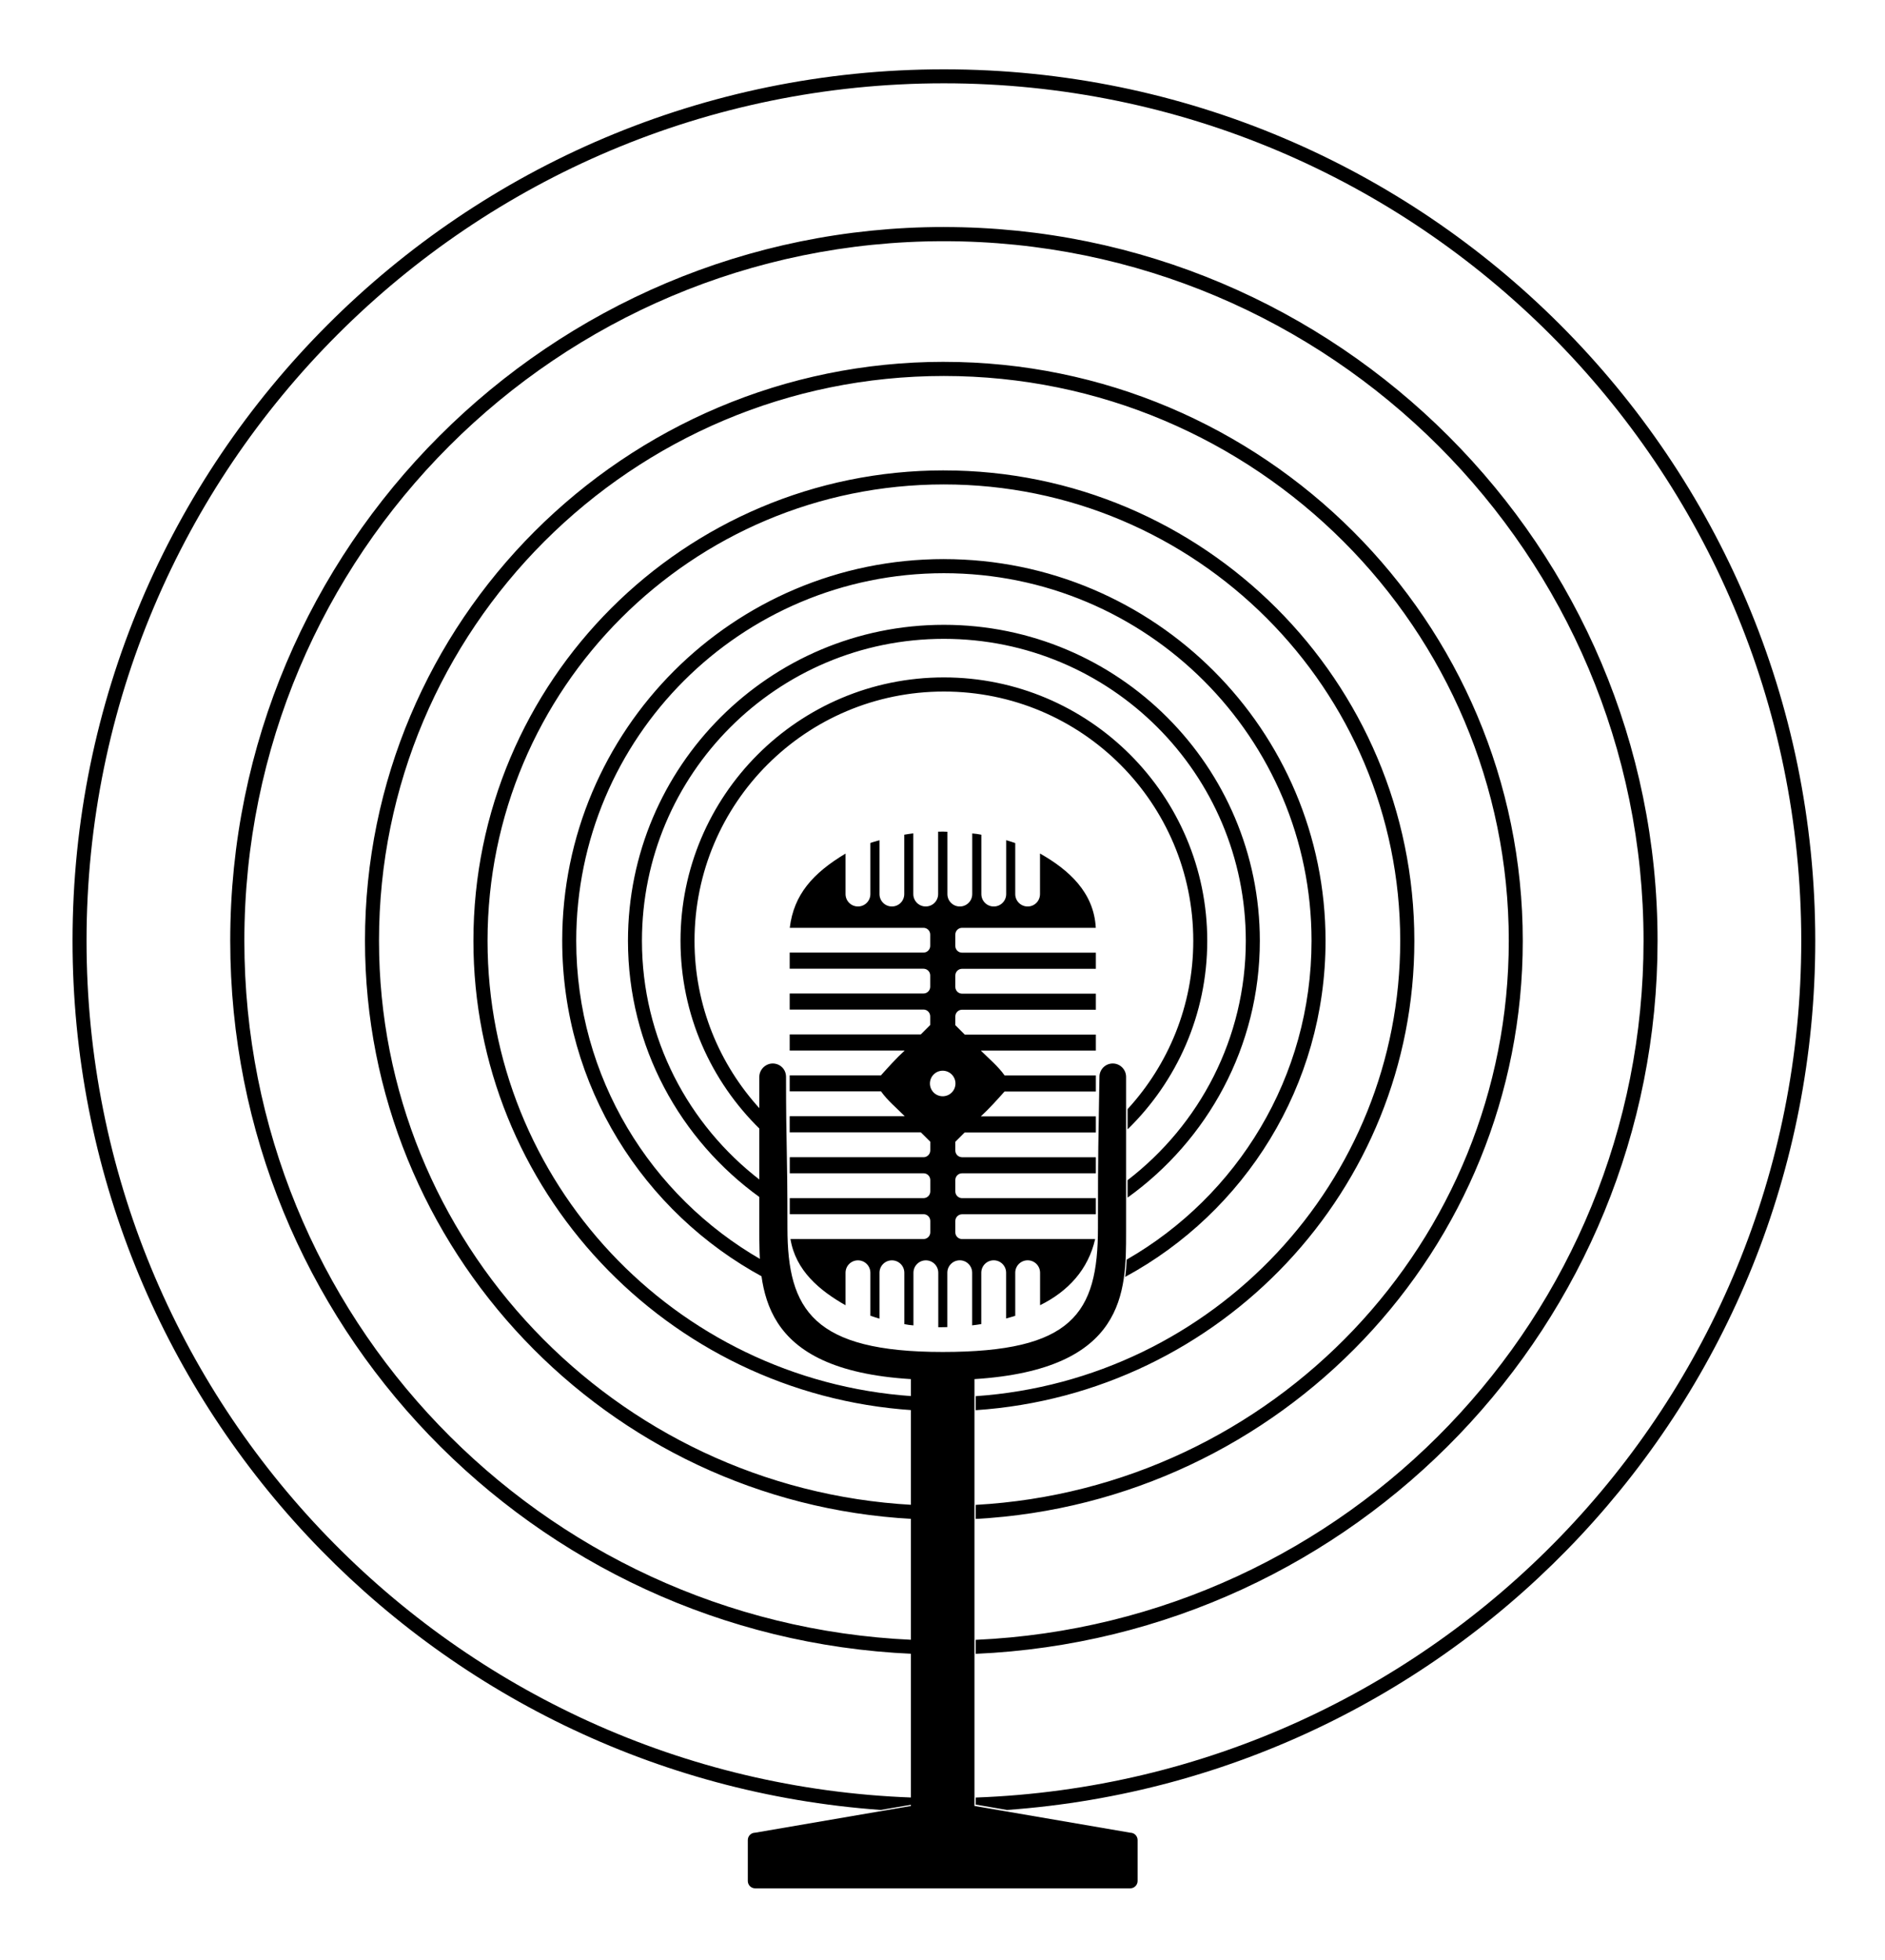
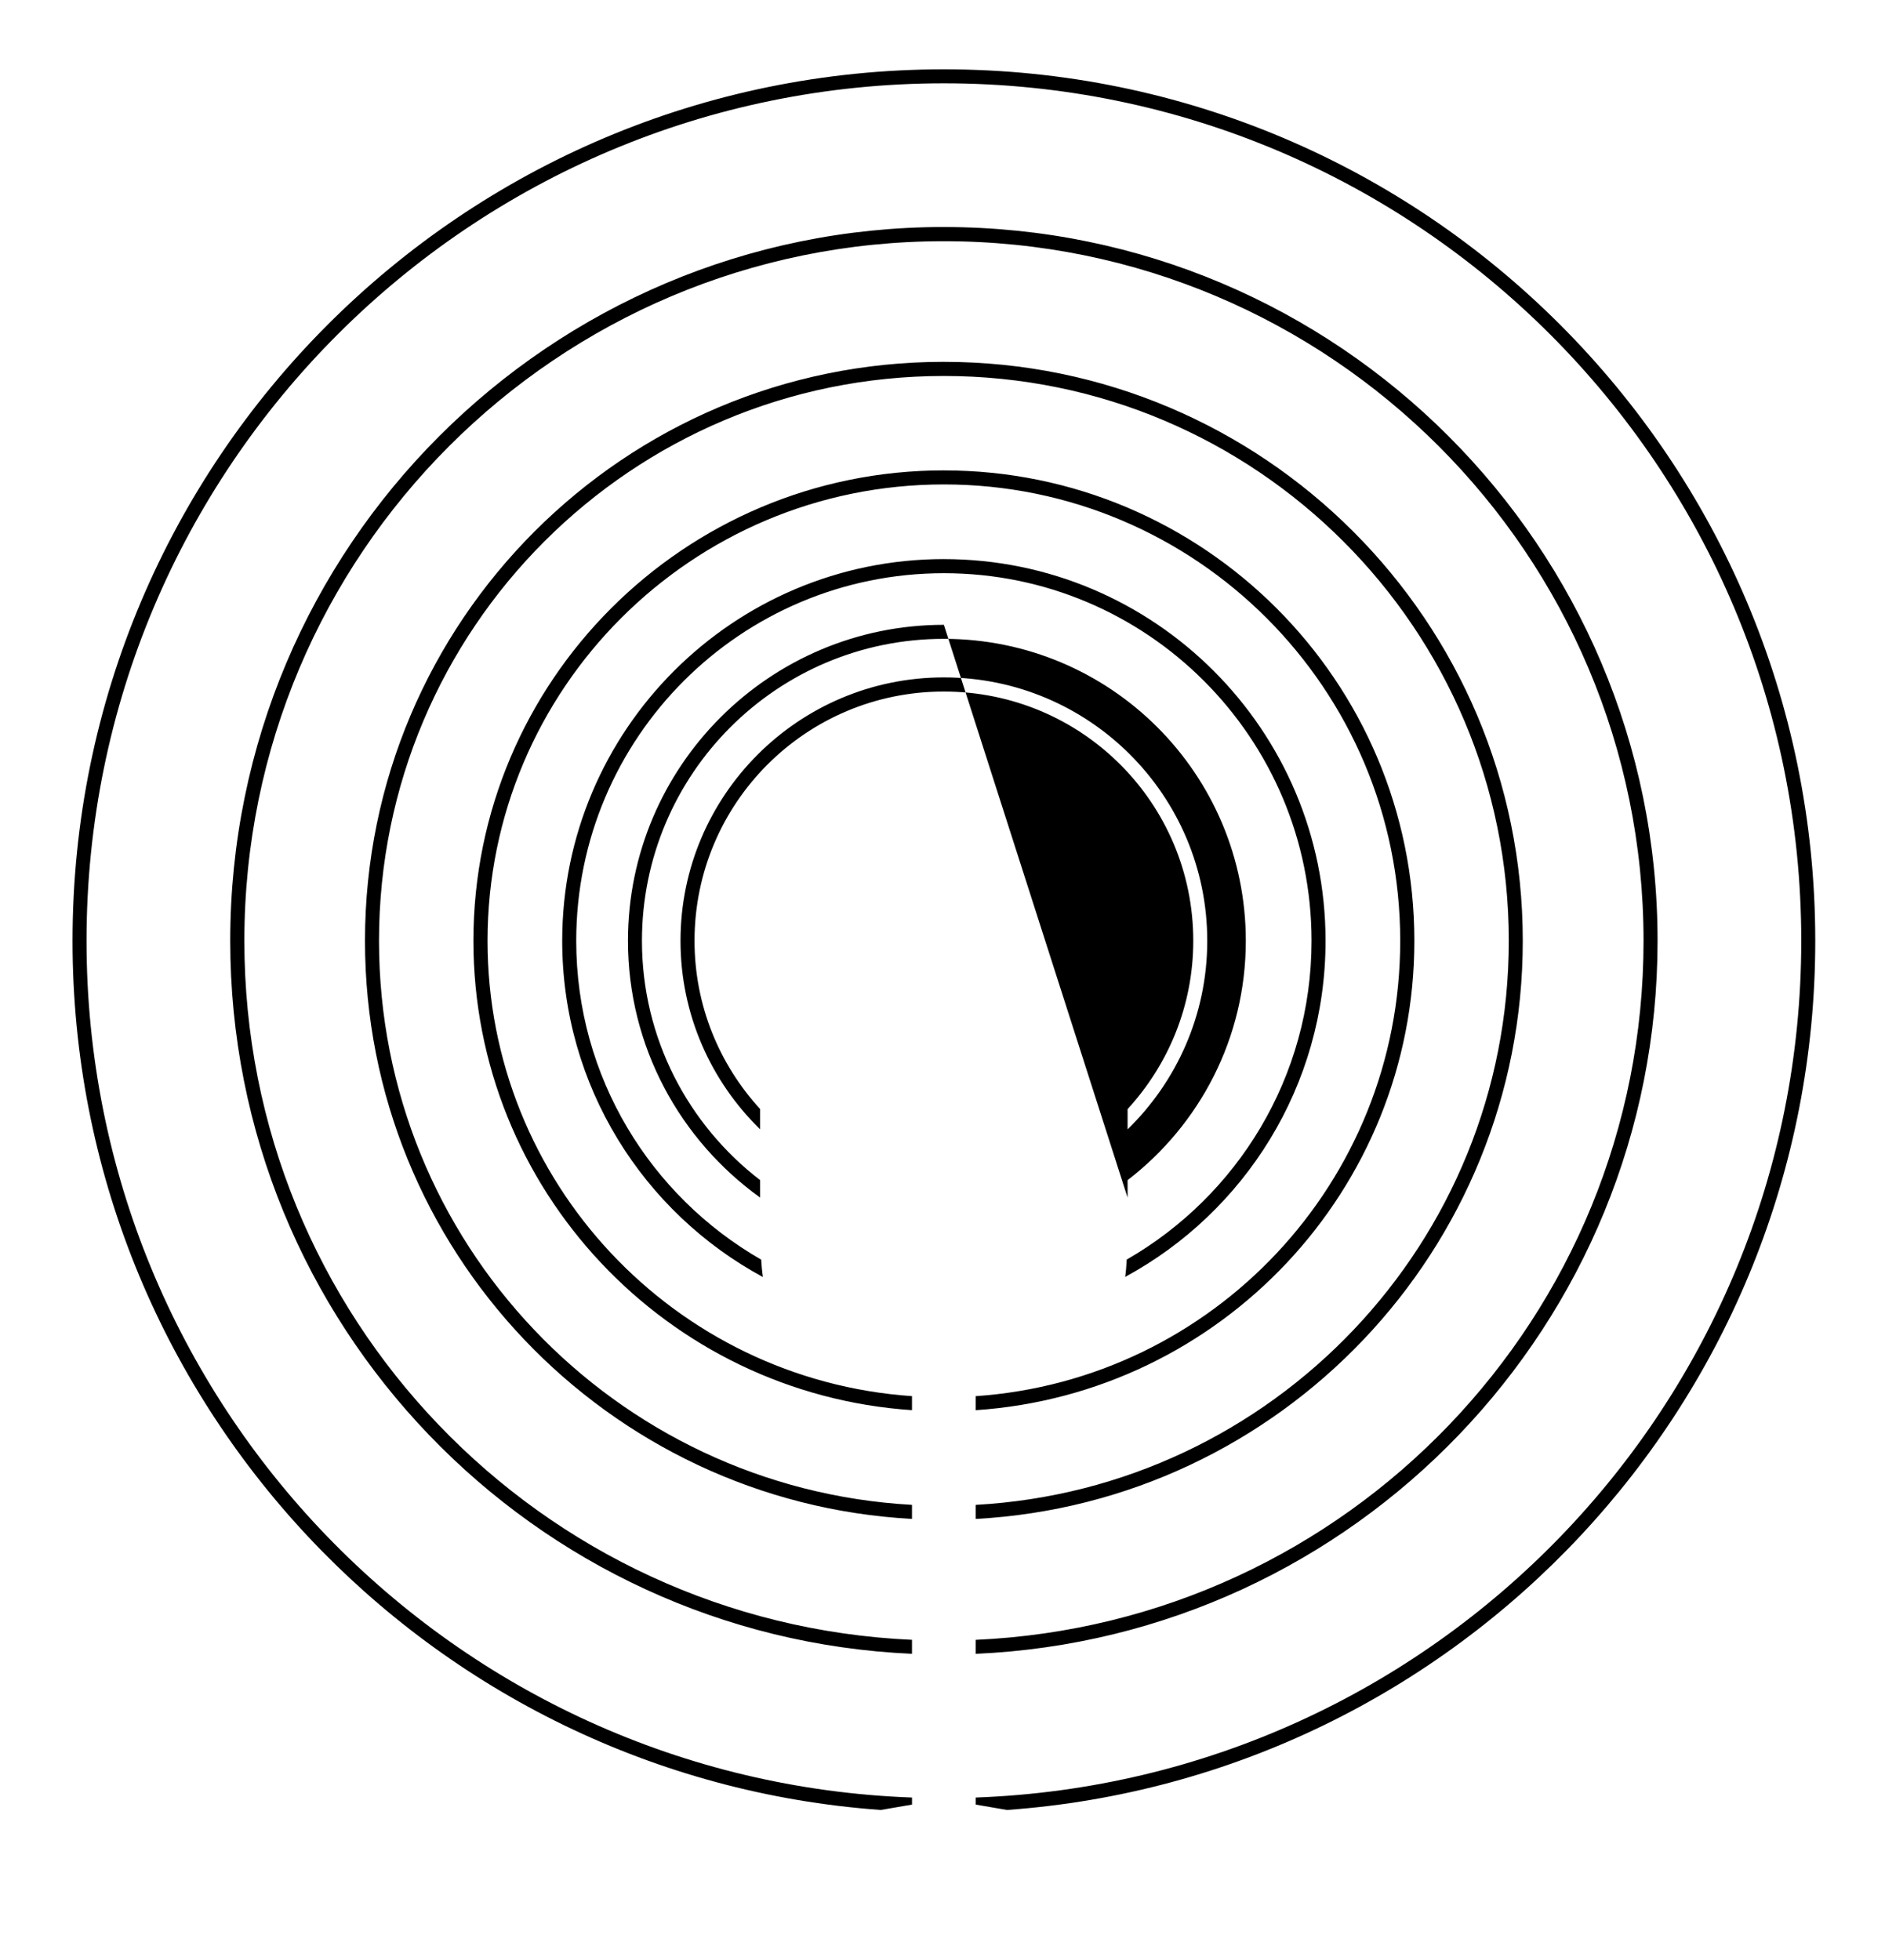
<svg xmlns="http://www.w3.org/2000/svg" width="519.419" height="540" viewBox="0 0 137.43 142.875" version="1.1" id="svg896">
  <defs id="defs890" />
  <g id="layer1" transform="translate(26.007,105.085)">
    <g id="g888" transform="matrix(5.115,0,0,5.115,-296.458,-965.102)" style="stroke-width:0.196">
-       <path id="path1131" d="m 66.319,179.987 v 5.2e-4 c -0.024,5e-5 -0.049,6.2e-4 -0.073,0.001 v 0.889 c 0,0.098 -0.079,0.177 -0.177,0.177 -0.098,0 -0.177,-0.079 -0.177,-0.177 v -0.865 c -0.043,0.005 -0.086,0.012 -0.129,0.019 v 0.846 c 0,0.098 -0.078,0.177 -0.176,0.177 -0.098,0 -0.177,-0.079 -0.177,-0.177 v -0.767 c -0.033,0.009 -0.066,0.018 -0.098,0.028 -0.011,0.004 -0.021,0.007 -0.032,0.011 v 0.728 c 0,0.098 -0.079,0.177 -0.177,0.177 -0.098,0 -0.177,-0.079 -0.177,-0.177 v -0.577 c -0.463,0.278 -0.737,0.581 -0.795,1.058 h 1.906 c 0.053,0 0.096,0.043 0.096,0.096 v 0.161 c 0,0.053 -0.043,0.096 -0.096,0.096 h -1.907 v 0.23 h 1.907 c 0.053,0 0.096,0.043 0.096,0.096 v 0.161 c 0,0.053 -0.043,0.096 -0.096,0.096 h -1.907 v 0.229 h 1.907 c 0.053,0 0.096,0.043 0.096,0.097 v 0.123 l -0.134,0.134 h -1.869 v 0.23 h 1.639 c -0.119,0.108 -0.235,0.239 -0.338,0.353 h -1.301 v 0.229 h 1.302 c 0.091,0.129 0.224,0.239 0.338,0.354 h -1.64 v 0.23 h 1.87 l 0.134,0.133 v 0.124 c 0,0.053 -0.043,0.097 -0.096,0.097 h -1.907 v 0.229 h 1.907 c 0.053,0 0.096,0.043 0.096,0.096 v 0.162 c 0,0.053 -0.043,0.096 -0.096,0.096 h -1.907 v 0.229 h 1.907 c 0.053,0 0.096,0.043 0.096,0.097 v 0.161 c 0,0.053 -0.043,0.096 -0.096,0.096 H 64.141 c 0.074,0.451 0.414,0.733 0.785,0.944 v -0.463 c 0,-0.098 0.079,-0.177 0.177,-0.177 0.098,0 0.177,0.079 0.177,0.177 v 0.612 c 0.042,0.015 0.086,0.029 0.13,0.042 v -0.654 c 0,-0.098 0.079,-0.177 0.177,-0.177 0.098,0 0.177,0.079 0.177,0.177 v 0.732 c 0.021,0.004 0.042,0.007 0.064,0.011 0.022,0.003 0.044,0.005 0.066,0.007 v -0.75 c 0,-0.098 0.079,-0.177 0.177,-0.177 0.098,0 0.177,0.079 0.177,0.177 v 0.776 c 0.004,1.7e-4 0.009,2.7e-4 0.013,5.1e-4 0.039,3e-5 0.077,-5.4e-4 0.116,-0.002 v -0.775 c 0,-0.098 0.079,-0.177 0.177,-0.177 0.098,0 0.177,0.079 0.177,0.177 v 0.75 c 0.044,-0.005 0.087,-0.011 0.13,-0.018 v -0.732 c 0,-0.098 0.079,-0.177 0.177,-0.177 0.098,0 0.177,0.079 0.177,0.177 v 0.652 c 0.033,-0.009 0.066,-0.018 0.098,-0.028 0.011,-0.004 0.021,-0.007 0.032,-0.01 v -0.614 c 0,-0.098 0.079,-0.177 0.177,-0.177 0.098,0 0.177,0.079 0.177,0.177 v 0.463 c 0.404,-0.2 0.687,-0.512 0.785,-0.943 h -1.897 c -0.053,0 -0.096,-0.042 -0.096,-0.096 v -0.161 c 0,-0.053 0.043,-0.096 0.096,-0.096 h 1.907 v -0.23 h -1.907 c -0.053,0 -0.096,-0.043 -0.096,-0.096 v -0.162 c 0,-0.053 0.043,-0.096 0.096,-0.096 h 1.907 v -0.229 h -1.907 c -0.053,0 -0.096,-0.043 -0.096,-0.096 v -0.124 l 0.133,-0.133 h 1.87 v -0.229 h -1.64 c 0.119,-0.108 0.235,-0.239 0.338,-0.354 h 1.302 v -0.23 h -1.301 c -0.091,-0.129 -0.223,-0.239 -0.338,-0.353 h 1.639 v -0.229 h -1.869 l -0.134,-0.134 v -0.124 c 0,-0.053 0.043,-0.096 0.096,-0.096 h 1.907 v -0.229 h -1.907 c -0.053,0 -0.096,-0.043 -0.096,-0.097 v -0.161 c 0,-0.053 0.043,-0.096 0.096,-0.096 h 1.907 v -0.23 h -1.907 c -0.053,0 -0.096,-0.042 -0.096,-0.096 v -0.162 c 0,-0.053 0.043,-0.096 0.096,-0.096 h 1.906 c -0.026,-0.505 -0.384,-0.826 -0.795,-1.059 v 0.578 c 0,0.098 -0.078,0.177 -0.176,0.177 -0.098,0 -0.177,-0.079 -0.177,-0.177 v -0.727 c -0.042,-0.015 -0.086,-0.028 -0.129,-0.041 v 0.768 c 0,0.098 -0.079,0.177 -0.177,0.177 -0.098,0 -0.177,-0.079 -0.177,-0.177 v -0.846 c -0.021,-0.004 -0.043,-0.008 -0.064,-0.011 -0.022,-0.003 -0.044,-0.005 -0.066,-0.007 v 0.864 c 0,0.098 -0.079,0.177 -0.177,0.177 -0.098,0 -0.177,-0.079 -0.177,-0.177 v -0.888 c -0.019,-2.3e-4 -0.037,-8e-4 -0.056,-0.002 z m -2.431,3.305 c -0.1,-1e-5 -0.191,0.085 -0.191,0.191 v 2.153 c 0,0.865 -0.023,2.02 2.161,2.154 v 6.083 l -2.22,0.381 c -0.058,0 -0.105,0.047 -0.105,0.105 v 0.583 c 0,0.058 0.047,0.105 0.105,0.105 h 5.346 c 0.058,0 0.105,-0.047 0.105,-0.105 v -0.583 c 0,-0.058 -0.047,-0.105 -0.105,-0.105 l -2.22,-0.381 v -6.083 c 2.164,-0.137 2.161,-1.253 2.161,-2.091 v -2.216 c 0,-0.105 -0.085,-0.191 -0.19,-0.191 -0.105,0 -0.19,0.085 -0.19,0.191 -0.015,1.023 -0.021,0.93 -0.021,2.153 0,1.224 -0.371,1.767 -2.213,1.767 -1.842,0 -2.213,-0.598 -2.213,-1.767 0,-1.17 -0.02,-1.125 -0.02,-2.153 0,-0.114 -0.09,-0.191 -0.19,-0.191 z m 2.423,0.103 c 0.101,-1e-5 0.182,0.082 0.182,0.182 1.9e-5,0.101 -0.081,0.182 -0.182,0.182 -0.101,2e-5 -0.182,-0.081 -0.182,-0.182 -1.9e-5,-0.101 0.082,-0.182 0.182,-0.182 z" style="opacity:1;fill:black;fill-opacity:1;stroke:none;stroke-width:0.196;stroke-linecap:round;stroke-linejoin:round;stroke-miterlimit:4;stroke-dasharray:none;stroke-dashoffset:0;stroke-opacity:1" />
-       <path id="circle870" transform="matrix(0.265,0,0,0.265,56.474,206.008)" d="m 37.184,-139.184 c -25.881,0 -46.867,20.986 -46.867,46.867 0,24.738 19.177,44.998 43.473,46.74 l 1.68,-0.289 v -0.379 c -24.676,-0.903 -44.4,-21.175 -44.4,-46.072 2.27e-5,-25.473 20.643,-46.115 46.115,-46.115 25.473,0 46.115,20.643 46.115,46.115 0,24.898 -19.725,45.17 -44.402,46.072 v 0.379 l 1.68,0.289 c 24.296,-1.741 43.475,-22.001 43.475,-46.74 -2.2e-5,-25.881 -20.986,-46.867 -46.867,-46.867 z m 0,8.48 c -21.195,-4e-5 -38.385,17.192 -38.385,38.387 -7.3e-6,20.62 16.271,37.443 36.67,38.342 v -0.752 C 15.479,-55.623 -0.441,-72.105 -0.441,-92.316 -0.441,-113.103 16.397,-129.941 37.184,-129.941 c 20.786,0 37.633,16.839 37.633,37.625 8e-6,20.212 -15.929,36.694 -35.92,37.59 v 0.752 c 20.4,-0.897 36.674,-17.721 36.674,-38.342 -1.1e-5,-21.195 -17.192,-38.387 -38.387,-38.387 z m 0,7.25 c -17.192,0 -31.137,13.945 -31.137,31.137 -7.3e-6,16.616 13.027,30.197 29.422,31.088 v -0.756 C 19.484,-62.873 6.801,-76.108 6.801,-92.316 c -7.5e-6,-16.784 13.599,-30.377 30.383,-30.377 16.784,0 30.385,13.593 30.385,30.377 8e-6,16.209 -12.686,29.444 -28.672,30.332 v 0.756 c 16.395,-0.89 29.424,-14.471 29.424,-31.088 8e-6,-17.192 -13.945,-31.137 -31.137,-31.137 z m 0,5.838 c -13.97,0 -25.305,11.329 -25.305,25.299 -1.1e-5,13.393 10.42,24.357 23.59,25.24 v -0.754 C 22.709,-68.711 12.639,-79.332 12.639,-92.316 c -8e-6,-13.562 10.983,-24.545 24.545,-24.545 13.562,0 24.545,10.983 24.545,24.545 7e-6,12.985 -10.071,23.606 -22.832,24.486 v 0.754 c 13.172,-0.882 23.592,-11.846 23.592,-25.24 1.2e-5,-13.97 -11.334,-25.299 -25.305,-25.299 z m 0,4.77 c -11.334,0 -20.529,9.195 -20.529,20.529 -3e-6,7.812 4.37,14.608 10.795,18.08 -0.049,-0.311 -0.071,-0.622 -0.092,-0.934 -5.941,-3.411 -9.949,-9.802 -9.949,-17.146 -7e-6,-10.926 8.85,-19.77 19.775,-19.77 10.926,0 19.775,8.844 19.775,19.77 5e-6,7.341 -4.005,13.731 -9.941,17.143 -0.019,0.31 -0.035,0.619 -0.082,0.93 6.416,-3.474 10.777,-10.268 10.777,-18.072 3e-6,-11.334 -9.195,-20.529 -20.529,-20.529 z m 0,3.535 c -9.382,0 -16.992,7.613 -16.992,16.994 7e-6,5.692 2.811,10.72 7.109,13.807 v -0.938 c -3.86,-2.968 -6.357,-7.62 -6.357,-12.869 -1.1e-5,-8.973 7.267,-16.24 16.24,-16.24 8.973,0 16.24,7.267 16.24,16.24 -4e-6,5.25 -2.498,9.903 -6.359,12.871 v 0.938 c 4.3,-3.086 7.113,-8.116 7.113,-13.809 1.2e-5,-9.382 -7.613,-16.994 -16.994,-16.994 z m 0,2.828 c -7.819,0 -14.166,6.347 -14.166,14.166 10e-6,3.974 1.644,7.563 4.283,10.137 v -1.09 c -2.185,-2.386 -3.529,-5.554 -3.529,-9.047 0,-7.411 6.001,-13.406 13.412,-13.406 7.411,0 13.414,5.995 13.414,13.406 -9e-6,3.494 -1.346,6.664 -3.533,9.051 v 1.088 c 2.64,-2.574 4.285,-6.163 4.285,-10.139 0,-7.819 -6.347,-14.166 -14.166,-14.166 z" style="color:black;font-style:normal;font-variant:normal;font-weight:normal;font-stretch:normal;font-size:medium;line-height:normal;font-family:sans-serif;font-variant-ligatures:normal;font-variant-position:normal;font-variant-caps:normal;font-variant-numeric:normal;font-variant-alternates:normal;font-feature-settings:normal;text-indent:0;text-align:start;text-decoration:none;text-decoration-line:none;text-decoration-style:solid;text-decoration-color:black;letter-spacing:normal;word-spacing:normal;text-transform:none;writing-mode:lr-tb;direction:ltr;text-orientation:mixed;dominant-baseline:auto;baseline-shift:baseline;text-anchor:start;white-space:normal;shape-padding:0;clip-rule:nonzero;display:inline;overflow:visible;visibility:visible;opacity:1;isolation:auto;mix-blend-mode:normal;color-interpolation:sRGB;color-interpolation-filters:linearRGB;solid-color:black;solid-opacity:1;vector-effect:none;fill:black;fill-opacity:1;fill-rule:nonzero;stroke:none;stroke-width:0.148;stroke-linecap:round;stroke-linejoin:round;stroke-miterlimit:4;stroke-dasharray:none;stroke-dashoffset:0;stroke-opacity:1;color-rendering:auto;image-rendering:auto;shape-rendering:auto;text-rendering:auto;enable-background:accumulate" />
+       <path id="circle870" transform="matrix(0.265,0,0,0.265,56.474,206.008)" d="m 37.184,-139.184 c -25.881,0 -46.867,20.986 -46.867,46.867 0,24.738 19.177,44.998 43.473,46.74 l 1.68,-0.289 v -0.379 c -24.676,-0.903 -44.4,-21.175 -44.4,-46.072 2.27e-5,-25.473 20.643,-46.115 46.115,-46.115 25.473,0 46.115,20.643 46.115,46.115 0,24.898 -19.725,45.17 -44.402,46.072 v 0.379 l 1.68,0.289 c 24.296,-1.741 43.475,-22.001 43.475,-46.74 -2.2e-5,-25.881 -20.986,-46.867 -46.867,-46.867 z m 0,8.48 c -21.195,-4e-5 -38.385,17.192 -38.385,38.387 -7.3e-6,20.62 16.271,37.443 36.67,38.342 v -0.752 C 15.479,-55.623 -0.441,-72.105 -0.441,-92.316 -0.441,-113.103 16.397,-129.941 37.184,-129.941 c 20.786,0 37.633,16.839 37.633,37.625 8e-6,20.212 -15.929,36.694 -35.92,37.59 v 0.752 c 20.4,-0.897 36.674,-17.721 36.674,-38.342 -1.1e-5,-21.195 -17.192,-38.387 -38.387,-38.387 z m 0,7.25 c -17.192,0 -31.137,13.945 -31.137,31.137 -7.3e-6,16.616 13.027,30.197 29.422,31.088 v -0.756 C 19.484,-62.873 6.801,-76.108 6.801,-92.316 c -7.5e-6,-16.784 13.599,-30.377 30.383,-30.377 16.784,0 30.385,13.593 30.385,30.377 8e-6,16.209 -12.686,29.444 -28.672,30.332 v 0.756 c 16.395,-0.89 29.424,-14.471 29.424,-31.088 8e-6,-17.192 -13.945,-31.137 -31.137,-31.137 z m 0,5.838 c -13.97,0 -25.305,11.329 -25.305,25.299 -1.1e-5,13.393 10.42,24.357 23.59,25.24 v -0.754 C 22.709,-68.711 12.639,-79.332 12.639,-92.316 c -8e-6,-13.562 10.983,-24.545 24.545,-24.545 13.562,0 24.545,10.983 24.545,24.545 7e-6,12.985 -10.071,23.606 -22.832,24.486 v 0.754 c 13.172,-0.882 23.592,-11.846 23.592,-25.24 1.2e-5,-13.97 -11.334,-25.299 -25.305,-25.299 z m 0,4.77 c -11.334,0 -20.529,9.195 -20.529,20.529 -3e-6,7.812 4.37,14.608 10.795,18.08 -0.049,-0.311 -0.071,-0.622 -0.092,-0.934 -5.941,-3.411 -9.949,-9.802 -9.949,-17.146 -7e-6,-10.926 8.85,-19.77 19.775,-19.77 10.926,0 19.775,8.844 19.775,19.77 5e-6,7.341 -4.005,13.731 -9.941,17.143 -0.019,0.31 -0.035,0.619 -0.082,0.93 6.416,-3.474 10.777,-10.268 10.777,-18.072 3e-6,-11.334 -9.195,-20.529 -20.529,-20.529 z m 0,3.535 c -9.382,0 -16.992,7.613 -16.992,16.994 7e-6,5.692 2.811,10.72 7.109,13.807 v -0.938 c -3.86,-2.968 -6.357,-7.62 -6.357,-12.869 -1.1e-5,-8.973 7.267,-16.24 16.24,-16.24 8.973,0 16.24,7.267 16.24,16.24 -4e-6,5.25 -2.498,9.903 -6.359,12.871 v 0.938 z m 0,2.828 c -7.819,0 -14.166,6.347 -14.166,14.166 10e-6,3.974 1.644,7.563 4.283,10.137 v -1.09 c -2.185,-2.386 -3.529,-5.554 -3.529,-9.047 0,-7.411 6.001,-13.406 13.412,-13.406 7.411,0 13.414,5.995 13.414,13.406 -9e-6,3.494 -1.346,6.664 -3.533,9.051 v 1.088 c 2.64,-2.574 4.285,-6.163 4.285,-10.139 0,-7.819 -6.347,-14.166 -14.166,-14.166 z" style="color:black;font-style:normal;font-variant:normal;font-weight:normal;font-stretch:normal;font-size:medium;line-height:normal;font-family:sans-serif;font-variant-ligatures:normal;font-variant-position:normal;font-variant-caps:normal;font-variant-numeric:normal;font-variant-alternates:normal;font-feature-settings:normal;text-indent:0;text-align:start;text-decoration:none;text-decoration-line:none;text-decoration-style:solid;text-decoration-color:black;letter-spacing:normal;word-spacing:normal;text-transform:none;writing-mode:lr-tb;direction:ltr;text-orientation:mixed;dominant-baseline:auto;baseline-shift:baseline;text-anchor:start;white-space:normal;shape-padding:0;clip-rule:nonzero;display:inline;overflow:visible;visibility:visible;opacity:1;isolation:auto;mix-blend-mode:normal;color-interpolation:sRGB;color-interpolation-filters:linearRGB;solid-color:black;solid-opacity:1;vector-effect:none;fill:black;fill-opacity:1;fill-rule:nonzero;stroke:none;stroke-width:0.148;stroke-linecap:round;stroke-linejoin:round;stroke-miterlimit:4;stroke-dasharray:none;stroke-dashoffset:0;stroke-opacity:1;color-rendering:auto;image-rendering:auto;shape-rendering:auto;text-rendering:auto;enable-background:accumulate" />
    </g>
  </g>
</svg>